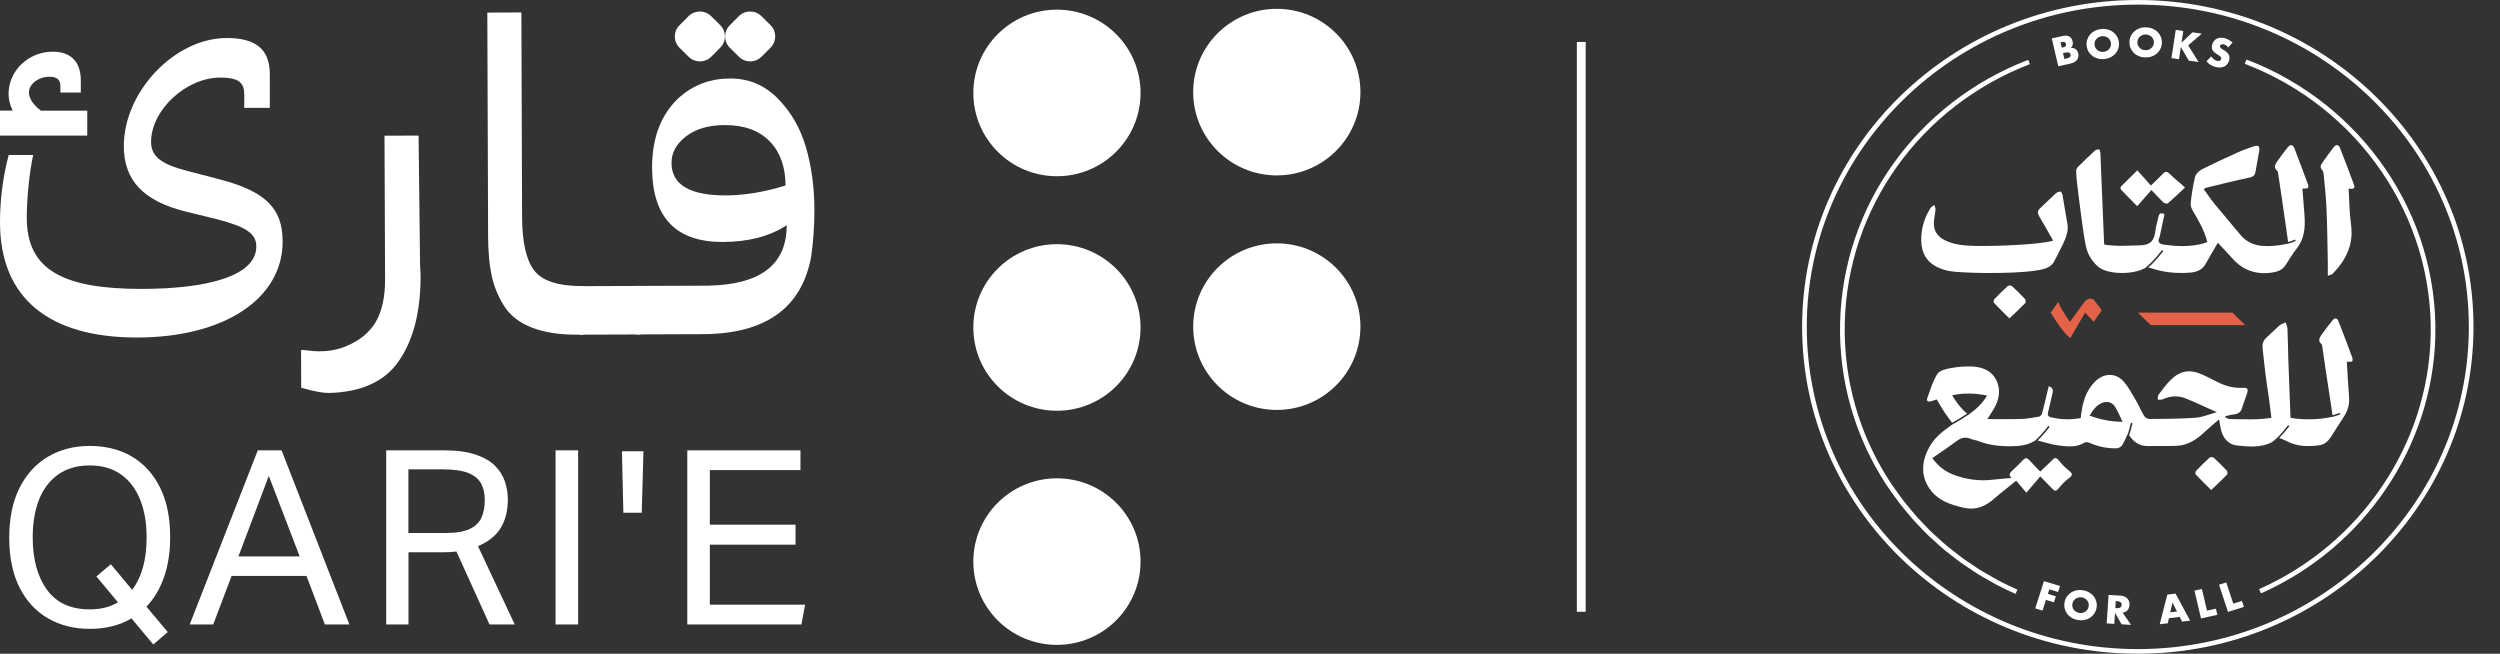
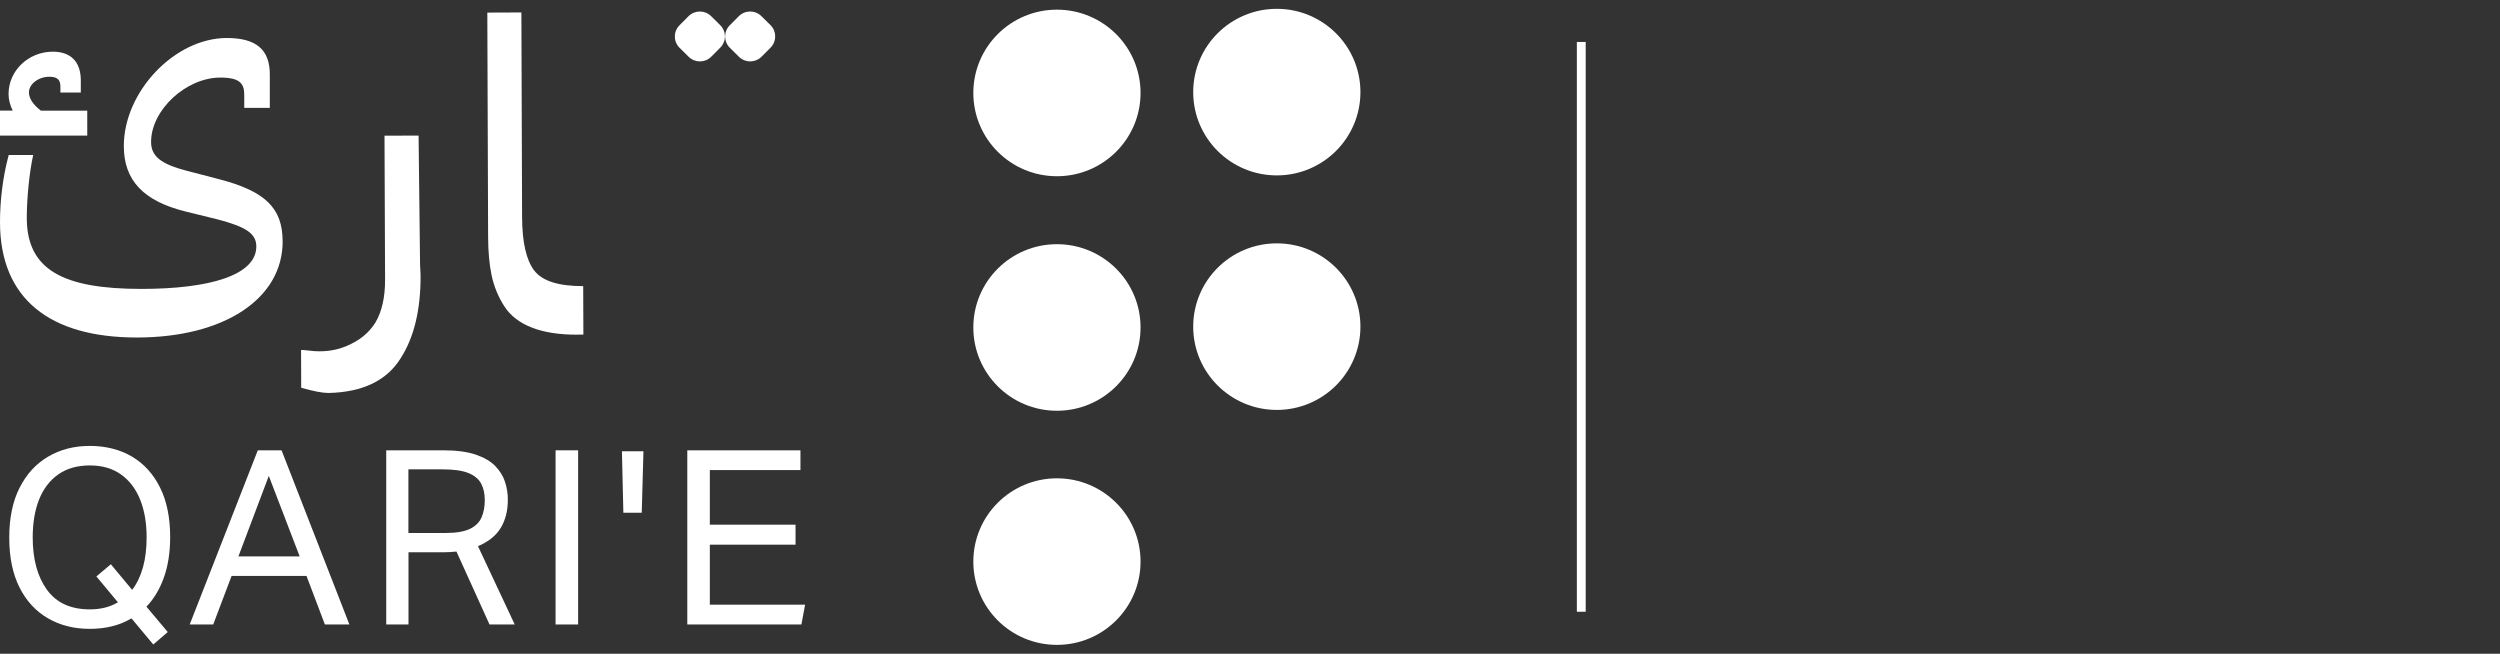
<svg xmlns="http://www.w3.org/2000/svg" width="283" height="74" viewBox="0 0 283 74" fill="none">
  <rect x="0" y="0" width="283" height="74" fill="#333333" stroke="none" />
  <g clip-path="url(#clip0_1_198)">
    <path d="M119.645 46.497C124.873 46.497 129.11 42.276 129.11 37.069C129.11 31.863 124.873 27.642 119.645 27.642C114.418 27.642 110.181 31.863 110.181 37.069C110.181 42.276 114.418 46.497 119.645 46.497Z" fill="white" />
    <path d="M144.535 46.403C149.762 46.403 154 42.182 154 36.975C154 31.768 149.762 27.548 144.535 27.548C139.308 27.548 135.071 31.768 135.071 36.975C135.071 42.182 139.308 46.403 144.535 46.403Z" fill="white" />
    <path d="M119.645 73C124.873 73 129.11 68.779 129.11 63.572C129.11 58.366 124.873 54.145 119.645 54.145C114.418 54.145 110.181 58.366 110.181 63.572C110.181 68.779 114.418 73 119.645 73Z" fill="white" />
    <path d="M119.645 19.949C124.873 19.949 129.11 15.728 129.11 10.522C129.11 5.315 124.873 1.094 119.645 1.094C114.418 1.094 110.181 5.315 110.181 10.522C110.181 15.728 114.418 19.949 119.645 19.949Z" fill="white" />
    <path d="M144.535 19.855C149.762 19.855 154 15.634 154 10.428C154 5.221 149.762 1 144.535 1C139.308 1 135.071 5.221 135.071 10.428C135.071 15.634 139.308 19.855 144.535 19.855Z" fill="white" />
    <path d="M34.096 43.897L34.081 39.615C34.265 39.615 34.493 39.63 34.771 39.665C35.044 39.699 35.292 39.729 35.516 39.744C35.734 39.759 35.938 39.769 36.121 39.769C37.298 39.769 38.34 39.561 39.263 39.151C40.692 38.562 41.774 37.677 42.504 36.501C43.233 35.255 43.596 33.643 43.591 31.666L43.526 15.361L47.383 15.347L47.551 29.95L47.611 31.157C47.626 35.037 46.886 38.147 45.388 40.5C43.819 43.066 41.084 44.396 37.188 44.485C36.528 44.485 35.496 44.292 34.101 43.897H34.096Z" fill="white" />
    <path d="M65.379 37.885C63.319 37.895 61.592 37.628 60.197 37.079C58.798 36.535 57.761 35.725 57.076 34.652C56.391 33.574 55.919 32.422 55.656 31.196C55.393 29.97 55.259 28.497 55.254 26.776L55.165 1.425L59.021 1.41L59.1 24.562C59.111 27.414 59.567 29.436 60.475 30.623C61.379 31.809 63.23 32.398 66.019 32.388L66.039 37.88H65.379V37.885Z" fill="white" />
-     <path d="M65.563 37.885L65.543 32.393L72.491 32.368L72.511 37.86L65.563 37.885Z" fill="white" />
-     <path d="M71.99 32.368L80.204 32.338C86.12 32.21 89.068 29.926 89.053 25.496C87.147 26.747 84.745 27.38 81.841 27.39C76.511 27.409 73.841 24.621 73.816 19.02C73.801 15.579 74.839 12.905 76.928 10.991C78.541 9.597 80.427 8.895 82.596 8.885C84.765 8.875 86.542 9.632 88.035 11.14C89.529 12.652 90.591 14.492 91.227 16.647C91.857 18.802 92.18 21.166 92.19 23.726C92.195 25.481 92.075 27.256 91.827 29.051C90.745 34.874 86.661 37.796 79.568 37.826L72.019 37.855L72 32.363L71.99 32.368ZM88.924 20.997C88.914 18.877 88.313 17.206 87.112 15.98C85.911 14.758 84.214 14.15 82.005 14.16C80.204 14.165 78.754 14.595 77.658 15.436C76.561 16.281 76.01 17.29 76.015 18.461C76.025 20.913 78.089 22.134 82.204 22.12C84.298 22.11 86.537 21.739 88.924 20.997Z" fill="white" />
    <path d="M9.877 12.519V15.352H0V12.519H1.439C1.127 11.881 0.968 11.253 0.968 10.645C0.968 8 3.216 5.85 5.981 5.85C8.025 5.85 9.147 7.007 9.147 9.103V10.472H6.839V9.78C6.839 9.014 6.462 8.688 5.588 8.688C4.358 8.688 3.276 9.513 3.276 10.457C3.276 11.13 3.737 11.842 4.626 12.524H9.877V12.519Z" fill="white" />
    <path d="M31.997 27.32C31.997 33.831 25.361 38.206 15.49 38.206C5.618 38.206 0 33.811 0 25.145C0 22.678 0.328 20.058 0.928 17.769L0.988 17.547H3.757C3.286 19.687 3.032 22.644 3.032 24.666C3.032 30.544 7.132 32.704 16.001 32.704C23.654 32.704 29.014 31.186 29.014 27.899C29.014 26.45 27.878 25.674 24.533 24.809L20.994 23.939C16.234 22.757 14.016 20.409 14.016 16.538C14.016 10.364 19.788 4.302 25.674 4.302C28.994 4.302 30.543 5.608 30.543 8.426V12.207H27.649V10.744C27.649 9.498 27.208 8.781 24.945 8.781C21.058 8.781 17.103 12.455 17.103 16.064C17.103 17.685 18.21 18.58 21.192 19.346L24.731 20.266C30.027 21.635 31.992 23.543 31.992 27.325L31.997 27.32Z" fill="white" />
    <path d="M87.22 2.846L86.188 1.826C85.479 1.126 84.335 1.13 83.633 1.836L82.608 2.864C81.906 3.57 81.91 4.709 82.618 5.409L83.65 6.429C84.359 7.129 85.502 7.125 86.205 6.419L87.23 5.391C87.932 4.686 87.928 3.546 87.22 2.846Z" fill="white" />
    <path d="M81.526 2.847L80.494 1.826C79.786 1.126 78.642 1.131 77.939 1.836L76.915 2.864C76.212 3.57 76.217 4.709 76.925 5.409L77.957 6.429C78.665 7.13 79.809 7.125 80.512 6.42L81.536 5.392C82.239 4.686 82.234 3.547 81.526 2.847Z" fill="white" />
    <path d="M2.214 55.227C2.988 53.68 4.065 52.504 5.445 51.693C6.819 50.882 8.398 50.477 10.169 50.477C11.941 50.477 13.564 50.877 14.924 51.678C16.284 52.479 17.346 53.645 18.11 55.173C18.875 56.701 19.262 58.569 19.262 60.779C19.262 62.51 19.029 64.037 18.557 65.362C18.086 66.687 17.425 67.794 16.577 68.674L18.989 71.547L17.351 72.956L14.884 69.999C13.554 70.79 11.981 71.186 10.169 71.186C8.358 71.186 6.79 70.785 5.415 69.984C4.04 69.183 2.968 68.017 2.199 66.479C1.429 64.942 1.047 63.068 1.047 60.858C1.047 58.648 1.434 56.77 2.209 55.227H2.214ZM16.597 60.834C16.597 59.197 16.353 57.769 15.862 56.552C15.371 55.336 14.651 54.387 13.698 53.71C12.745 53.028 11.569 52.686 10.165 52.686C8.76 52.686 7.549 53.028 6.586 53.71C5.623 54.392 4.904 55.341 4.422 56.552C3.941 57.769 3.703 59.192 3.703 60.834C3.703 63.3 4.239 65.273 5.311 66.756C6.383 68.239 8.001 68.981 10.165 68.981C11.4 68.981 12.467 68.714 13.351 68.18L10.909 65.253L12.547 63.874L14.959 66.771C16.051 65.337 16.597 63.355 16.597 60.834Z" fill="white" />
    <path d="M29.183 50.976H31.873L39.551 70.691H36.777L34.697 65.199H26.215L24.136 70.691H21.475L29.183 50.976ZM33.923 62.984L30.429 53.873L26.989 62.984H33.918H33.923Z" fill="white" />
    <path d="M43.71 50.976H50.197C51.676 50.976 52.892 51.139 53.845 51.46C54.798 51.782 55.537 52.217 56.063 52.756C56.589 53.299 56.962 53.898 57.17 54.55C57.383 55.203 57.488 55.87 57.488 56.552C57.488 57.803 57.22 58.871 56.684 59.756C56.148 60.641 55.289 61.328 54.108 61.827L58.267 70.691H55.413L51.671 62.435C51.155 62.49 50.644 62.519 50.147 62.519H46.241V70.691H43.72V50.976H43.71ZM50.445 60.334C51.626 60.334 52.539 60.181 53.175 59.879C53.81 59.578 54.257 59.143 54.505 58.584C54.753 58.021 54.877 57.363 54.877 56.612C54.877 55.86 54.738 55.252 54.46 54.733C54.182 54.219 53.701 53.823 53.021 53.547C52.341 53.27 51.368 53.131 50.112 53.131H46.231V60.339H50.445V60.334Z" fill="white" />
    <path d="M62.892 50.976H65.444V70.691H62.892V50.976Z" fill="white" />
    <path d="M70.402 51.085H72.838L72.645 58.045H70.565L70.402 51.085Z" fill="white" />
    <path d="M77.806 50.976H90.611V53.21H80.353V59.395H90.055V61.659H80.353V68.452H91.137L90.721 70.686H77.802V50.971L77.806 50.976Z" fill="white" />
  </g>
  <path d="M179 4.75V69.25" stroke="white" />
  <g clip-path="url(#clip1_1_198)">
    <path d="M242.005 35.385L243.464 36.805H254.161L252.703 35.385H242.005Z" fill="#E46248" />
    <path d="M232.141 35.385C232.141 35.385 233.437 37.595 234.357 38.279L236.031 35.385L237.003 36.438L237.922 35.122L237.003 33.913C237.003 33.913 236.408 33.544 235.923 34.228C235.437 34.913 234.302 36.438 234.302 36.438C234.302 36.438 233.113 34.701 233.005 34.175L232.141 35.385Z" fill="#E46248" />
    <path d="M232.416 27.241C230.82 27.715 225.865 27.859 224.285 27.845C223.059 27.835 221.834 27.831 220.663 27.411C219.742 27.081 219.002 26.535 218.921 25.522C218.874 24.925 219.054 24.314 219.1 23.706C219.113 23.543 219.008 23.371 218.957 23.204C218.826 23.303 218.656 23.374 218.571 23.501C217.903 24.507 217.547 25.634 217.491 26.812C217.43 28.075 217.727 29.263 218.918 30.019C219.644 30.479 220.466 30.693 221.333 30.767C223.546 30.956 229.151 31.027 231.325 30.456C231.868 30.313 232.306 30.049 232.561 29.54C232.884 28.896 233.234 28.262 233.537 27.609C233.874 26.881 234.187 26.146 234.027 25.304C233.826 24.25 233.674 23.187 233.485 22.13C233.456 21.97 233.361 21.716 233.26 21.699C233.099 21.67 232.864 21.757 232.734 21.874C232.121 22.43 231.541 23.02 230.932 23.58C230.614 23.871 230.635 24.141 230.841 24.487C231.37 25.374 231.867 26.278 232.416 27.242V27.241Z" fill="white" />
    <path d="M266.459 20.884C265.955 19.507 265.433 18.138 264.896 16.773C264.726 16.342 264.459 16.308 264.161 16.682C263.712 17.246 263.303 17.842 262.882 18.43C262.69 18.698 262.597 18.948 262.88 19.253C263.017 19.402 263.036 19.679 263.056 19.902C263.172 21.167 263.314 22.43 263.366 23.698C263.447 25.665 263.467 27.635 263.506 29.605C263.516 30.106 263.507 30.607 263.507 31.21C263.735 31.127 263.935 31.111 264.039 31.006C265.58 29.435 266.459 27.652 266.132 25.39C265.942 24.071 265.951 22.726 265.866 21.35C266.458 21.433 266.613 21.31 266.458 20.884H266.459Z" fill="white" />
    <path d="M241.933 23.343C242.491 22.704 242.975 22.148 243.534 21.507C244.059 22.056 244.469 22.509 244.914 22.926C245.017 23.023 245.326 23.081 245.406 23.013C246.02 22.486 246.601 21.921 247.348 21.223C246.686 20.643 246.12 20.182 245.599 19.676C245.308 19.392 245.118 19.363 244.833 19.673C244.438 20.105 243.999 20.497 243.48 21.003C242.949 20.407 242.467 19.867 241.946 19.283C241.266 19.953 240.664 20.536 240.08 21.137C240.026 21.194 240.04 21.401 240.102 21.469C240.667 22.066 241.249 22.648 241.934 23.344L241.933 23.343Z" fill="white" />
    <path d="M227.297 32.367C226.768 32.844 226.261 33.344 225.77 33.858C225.686 33.946 225.645 34.204 225.708 34.273C226.271 34.871 226.863 35.445 227.467 36.047C228.114 35.425 228.706 34.875 229.267 34.295C229.34 34.22 229.314 33.94 229.228 33.847C228.755 33.338 228.259 32.85 227.745 32.381C227.66 32.303 227.378 32.294 227.297 32.369V32.367Z" fill="white" />
    <path d="M248.482 20.023C248.24 20.997 248.096 21.998 247.982 22.997C247.949 23.288 248.086 23.637 248.246 23.902C248.906 25.001 249.541 26.105 249.865 27.379C249.74 27.433 249.625 27.499 249.499 27.535C247.969 27.965 246.421 27.916 244.871 27.675C244.444 27.609 244.221 27.385 244.424 26.922C244.515 26.716 244.539 26.483 244.588 26.262C244.735 25.585 244.879 24.907 245.019 24.252C244.456 23.953 244.386 24.324 244.31 24.641C244.185 25.162 244.044 25.684 243.977 26.215C243.856 27.196 243.45 27.742 242.308 27.769C240.938 27.8 239.575 27.916 238.197 27.688C238.189 27.573 238.181 27.495 238.179 27.415C238.042 24.054 237.906 20.692 237.762 17.331C237.756 17.182 237.683 17.035 237.64 16.888C237.473 16.938 237.259 16.941 237.146 17.045C236.487 17.649 235.848 18.27 235.217 18.902C235.111 19.007 235.029 19.184 235.029 19.329C235.029 19.753 235.058 20.179 235.109 20.599C235.277 22.003 235.449 23.407 235.64 24.808C235.778 25.822 235.912 26.841 236.12 27.842C236.301 28.716 236.736 29.47 237.415 30.109C238.533 31.163 241.502 31.072 242.723 30.387C242.751 30.372 242.786 30.36 242.819 30.349C243.173 30.069 243.842 29.47 244.698 28.363C244.728 28.323 244.787 28.315 244.827 28.345C244.869 28.375 244.876 28.432 244.846 28.472C244.139 29.387 243.562 29.957 243.175 30.293C243.256 30.296 243.335 30.305 243.401 30.327C244.881 30.841 246.402 30.982 247.954 30.857C248.704 30.797 249.334 30.522 249.711 29.814C250.128 29.035 250.596 28.28 251.063 27.478C251.635 28.095 252.204 28.692 252.754 29.303C253.922 30.6 255.385 31.102 257.128 30.864C257.776 30.776 258.36 30.59 258.733 29.999C259.145 29.346 259.558 28.689 260.028 28.076C261.026 26.773 260.956 25.301 260.826 23.808C260.754 22.97 260.694 22.131 260.632 21.351C260.846 21.34 261.052 21.351 261.24 21.301C261.289 21.287 261.327 21.056 261.289 20.951C260.777 19.557 260.264 18.165 259.724 16.782C259.557 16.354 259.27 16.318 258.979 16.675C258.573 17.172 258.192 17.69 257.821 18.212C257.561 18.576 257.312 18.96 257.793 19.355C257.84 19.392 257.861 19.469 257.871 19.532C258.027 20.56 258.18 21.588 258.331 22.618C258.453 23.455 258.573 24.292 258.692 25.128C258.799 25.869 258.904 26.616 259.014 27.393C259.231 27.342 259.498 27.261 259.724 27.139C259.769 27.115 259.825 27.131 259.851 27.175C259.875 27.219 259.859 27.273 259.815 27.298C259.309 27.569 258.648 27.651 258.619 27.653C258.616 27.653 258.613 27.653 258.61 27.653C258.348 27.703 258.092 27.753 257.835 27.782C256.235 27.966 254.707 27.921 253.578 26.541C252.617 25.367 251.617 24.221 250.656 23.045C250.233 22.527 249.867 21.966 249.469 21.416C249.584 21.338 249.635 21.283 249.695 21.268C251.332 20.873 252.963 20.439 254.614 20.11C255.132 20.007 255.271 19.785 255.34 19.362C255.465 18.59 255.622 17.825 255.746 17.053C255.772 16.892 255.769 16.653 255.671 16.565C255.576 16.479 255.323 16.495 255.17 16.548C254.556 16.759 253.94 16.972 253.349 17.239C251.969 17.862 250.59 18.492 249.242 19.177C248.916 19.342 248.563 19.697 248.481 20.024L248.482 20.023Z" fill="white" />
    <path d="M257.462 49.842C257.54 49.759 257.608 49.695 257.674 49.652C257.989 49.356 258.422 48.896 258.969 48.186C258.999 48.146 259.058 48.138 259.099 48.168C259.14 48.198 259.148 48.255 259.117 48.295C258.669 48.875 258.299 49.291 258.001 49.589C258.208 49.625 258.505 49.768 259.027 50.019C260.137 50.553 261.26 50.55 262.437 50.423C263.086 50.353 263.507 49.995 263.834 49.495C264.347 48.711 264.85 47.921 265.353 47.129C265.778 46.459 265.979 45.745 265.914 44.944C265.805 43.599 265.742 42.25 265.661 40.943C265.848 40.943 266.059 40.972 266.249 40.925C266.299 40.912 266.339 40.646 266.296 40.529C265.782 39.136 265.262 37.745 264.717 36.364C264.567 35.984 264.304 35.942 264.043 36.255C263.602 36.786 263.202 37.349 262.791 37.905C262.533 38.255 262.386 38.608 262.801 38.968C262.873 39.031 262.876 39.176 262.893 39.285C263.004 40.042 263.105 40.799 263.219 41.554C263.49 43.357 263.766 45.161 264.047 47.004C264.204 46.967 264.446 46.897 264.782 46.758C264.83 46.739 264.884 46.76 264.905 46.807C264.925 46.852 264.902 46.907 264.854 46.925C264.265 47.167 263.954 47.212 263.851 47.221C262.314 47.518 260.804 47.548 259.286 47.302C259.201 45.053 259.113 42.851 259.037 40.647C258.998 39.503 258.989 38.359 258.942 37.217C258.932 36.974 258.812 36.735 258.743 36.495C258.512 36.602 258.241 36.665 258.058 36.824C257.544 37.267 257.073 37.756 256.569 38.211C256.191 38.552 256.067 38.953 256.127 39.442C256.243 40.395 256.324 41.353 256.445 42.306C256.559 43.209 256.707 44.107 256.832 45.008C256.936 45.761 257.027 46.517 257.126 47.297C255.547 47.551 253.97 47.455 252.397 47.434C252.235 47.431 252.075 47.318 251.914 47.257C251.914 47.209 251.914 47.162 251.914 47.115C252.179 47.054 252.44 46.962 252.708 46.938C253.224 46.891 253.631 46.751 253.794 46.198C253.954 45.653 254.18 45.125 254.353 44.583C254.539 44 254.451 43.871 253.813 43.903C252.807 43.951 251.892 43.686 251.014 43.244C250.478 42.976 249.946 42.697 249.401 42.444C247.915 41.754 246.798 41.922 245.659 43.069C245.17 43.559 244.76 44.124 244.349 44.68C244.247 44.818 244.284 45.054 244.257 45.244C244.441 45.233 244.65 45.274 244.804 45.203C245.672 44.807 246.563 44.753 247.435 45.104C248.58 45.568 249.694 46.104 250.946 46.664C250.071 46.9 249.314 47.231 248.534 47.288C246.813 47.414 245.081 47.415 243.353 47.429C243.126 47.431 242.841 47.281 242.722 47.091C242.371 46.531 242.127 45.907 241.79 45.337C241.35 44.593 240.946 43.8 240.37 43.163C239.481 42.179 238.17 42.223 237.218 43.144C236.042 44.281 235.695 45.738 235.539 47.325C234.43 47.528 233.311 47.511 232.188 47.241C231.785 47.144 231.772 46.934 231.858 46.591C232.044 45.864 232.204 45.133 232.371 44.384C232.439 44.078 232.227 43.78 231.909 43.737C231.658 44.783 231.422 45.81 231.157 46.828C231.122 46.961 230.958 47.137 230.828 47.159C230.157 47.276 229.478 47.407 228.798 47.428C227.533 47.469 226.264 47.439 224.968 47.439C225.277 46.947 225.574 46.532 225.809 46.088C226.251 45.251 226.441 44.35 226.146 43.44C225.724 42.14 224.658 41.573 223.351 41.493C222.507 41.442 221.637 41.526 220.803 41.673C220.268 41.767 219.546 41.95 219.309 42.33C218.789 43.163 218.5 44.137 218.168 45.071C218.048 45.405 218.255 45.531 218.624 45.413C218.827 45.347 219.032 45.284 219.245 45.215C219.536 45.705 219.794 46.18 220.091 46.63C220.365 47.042 220.669 47.439 220.978 47.858C221.353 47.669 221.949 47.305 222.681 46.819C221.975 46.247 221.455 45.535 220.983 44.747C222.333 44.448 223.593 44.514 224.939 44.773C224.433 45.633 223.786 46.249 223.02 46.809C223.017 46.812 223.017 46.817 223.014 46.818L222.985 46.838C222.968 46.849 222.946 46.865 222.928 46.877C222.894 46.9 222.864 46.924 222.831 46.947C222.831 46.947 222.828 46.945 222.827 46.944C222.291 47.301 221.543 47.782 221.049 48.026C220.906 48.129 220.782 48.218 220.659 48.304C219.734 48.946 218.895 49.678 218.364 50.67C217.472 52.337 217.394 54.081 218.652 55.618C219.555 56.722 220.846 57.131 222.21 57.459C223.608 57.797 224.687 57.364 225.695 56.485C226.482 55.801 227.312 55.164 228.232 54.416C228.574 54.82 228.925 55.234 229.385 55.775C229.939 55.126 230.418 54.564 230.959 53.928C231.52 54.503 231.952 54.934 232.371 55.377C232.599 55.618 232.767 55.615 233.032 55.288C233.381 54.86 233.76 54.45 234.21 54.123C234.626 53.819 234.63 53.627 234.282 53.341C233.851 52.986 233.439 52.606 233.094 52.169C232.822 51.823 232.642 51.75 232.381 52.016C231.953 52.452 231.5 52.863 230.956 53.381C230.53 52.939 230.108 52.519 229.71 52.08C229.468 51.813 229.277 51.787 229.016 52.066C228.608 52.5 228.179 52.917 227.741 53.323C227.493 53.553 227.35 53.77 227.708 54.106C226.951 54.174 226.283 54.218 225.62 54.298C224.126 54.478 222.673 54.298 221.274 53.791C220.271 53.429 219.43 52.826 218.74 51.857C219.754 51.152 220.744 50.486 221.704 49.782C221.704 49.782 222.259 49.373 222.962 49.623C223.067 49.716 223.711 49.835 223.851 49.891C225.048 50.373 226.306 50.528 227.59 50.516C228.551 50.508 229.497 50.422 230.341 49.896C230.344 49.895 230.348 49.896 230.351 49.893C230.673 49.616 231.167 49.122 231.831 48.264C231.861 48.224 231.919 48.215 231.961 48.245C232.001 48.275 232.01 48.332 231.979 48.372C231.419 49.098 230.977 49.569 230.652 49.872C230.671 49.875 230.691 49.875 230.707 49.878C231.485 50.062 232.25 50.339 233.038 50.429C234.025 50.543 235.048 50.688 235.976 50.098C236.101 50.018 236.365 50.056 236.525 50.126C237.501 50.557 238.527 50.77 239.593 50.749C239.82 50.745 240.095 50.593 240.219 50.408C240.478 50.016 240.644 49.568 240.864 49.106C240.867 49.111 240.87 49.113 240.873 49.116C240.979 48.795 241.092 48.406 241.205 47.935C241.217 47.886 241.266 47.855 241.318 47.868C241.368 47.879 241.398 47.928 241.387 47.977C241.259 48.509 241.132 48.938 241.012 49.285C241.04 49.318 241.066 49.349 241.09 49.382C241.584 50.055 242.21 50.496 243.101 50.492C244.059 50.486 245.016 50.495 245.974 50.482C246.307 50.477 246.647 50.463 246.971 50.398C248.103 50.17 248.955 49.492 249.756 48.726C250.189 48.312 250.661 47.937 251.194 47.474C251.27 47.878 251.325 48.148 251.369 48.418C251.544 49.49 252.186 50.312 253.211 50.425C254.552 50.572 255.955 50.7 257.193 50.046C257.26 49.999 257.354 49.929 257.469 49.831L257.462 49.842ZM236.541 47.049C236.932 46.415 237.317 45.847 238.004 45.587C238.565 45.375 239.127 45.55 239.445 46.071C239.756 46.578 239.979 47.138 240.273 47.742C238.926 47.746 237.743 47.488 236.541 47.049Z" fill="white" />
    <path d="M252.106 53.721C252.179 53.645 252.153 53.365 252.067 53.273C251.594 52.764 251.099 52.276 250.584 51.807C250.499 51.729 250.217 51.72 250.136 51.794C249.607 52.271 249.1 52.771 248.609 53.286C248.526 53.373 248.484 53.631 248.547 53.7C249.11 54.298 249.703 54.873 250.306 55.474C250.953 54.852 251.545 54.303 252.106 53.723V53.721Z" fill="white" />
    <path d="M242.001 0C221.046 0 204 16.598 204 37.001C204 57.404 221.046 74.001 242.001 74.001C262.955 74.001 280 57.404 280 37.001C280 16.598 262.952 0 242.001 0ZM242.001 73.477C221.339 73.477 204.527 57.114 204.527 37.001C204.527 16.888 221.339 0.523 242.001 0.523C262.663 0.523 279.473 16.886 279.473 36.999C279.473 57.112 262.663 73.476 242.001 73.476V73.477Z" fill="white" />
    <path d="M254.301 6.738L254.111 7.226C267.017 12.158 275.472 24.539 275.152 38.038C274.86 50.339 267.236 61.587 255.726 66.692L255.941 67.171C267.635 61.983 275.383 50.553 275.679 38.049C276.005 24.331 267.413 11.748 254.301 6.738Z" fill="white" />
    <path d="M230.39 68.869L231.214 69.119L231.602 67.908L232.505 68.181L232.723 67.502L231.818 67.228L231.984 66.712L232.975 67.012L233.192 66.334L231.377 65.784L230.39 68.869Z" fill="white" />
    <path d="M237.046 67.554C236.917 67.372 236.748 67.219 236.542 67.092C236.337 66.965 236.104 66.877 235.84 66.829C235.575 66.779 235.325 66.778 235.087 66.822C234.851 66.867 234.637 66.95 234.449 67.072C234.26 67.195 234.101 67.35 233.972 67.537C233.844 67.724 233.756 67.935 233.71 68.171C233.664 68.406 233.665 68.635 233.715 68.855C233.766 69.075 233.854 69.275 233.983 69.456C234.113 69.638 234.279 69.791 234.483 69.918C234.686 70.045 234.921 70.132 235.186 70.182C235.449 70.229 235.699 70.232 235.938 70.188C236.178 70.143 236.391 70.059 236.581 69.938C236.771 69.815 236.931 69.662 237.059 69.475C237.189 69.288 237.277 69.076 237.323 68.841C237.369 68.606 237.368 68.376 237.317 68.158C237.267 67.938 237.177 67.737 237.048 67.557L237.046 67.554ZM236.293 69.009C236.224 69.106 236.137 69.188 236.038 69.251C235.937 69.314 235.827 69.356 235.708 69.379C235.588 69.402 235.467 69.402 235.343 69.379C235.219 69.356 235.106 69.312 235.003 69.249C234.901 69.185 234.816 69.106 234.747 69.012C234.678 68.918 234.63 68.814 234.601 68.696C234.574 68.581 234.571 68.461 234.596 68.334C234.62 68.207 234.668 68.095 234.738 67.998C234.807 67.899 234.892 67.821 234.99 67.757C235.09 67.692 235.199 67.649 235.319 67.627C235.438 67.604 235.559 67.604 235.683 67.627C235.807 67.649 235.921 67.694 236.023 67.757C236.126 67.821 236.212 67.901 236.281 67.995C236.35 68.089 236.399 68.194 236.428 68.311C236.456 68.426 236.458 68.548 236.433 68.674C236.408 68.801 236.36 68.912 236.291 69.009H236.293Z" fill="white" />
    <path d="M240.837 69.073C240.968 68.929 241.041 68.734 241.057 68.488C241.066 68.352 241.051 68.222 241.014 68.099C240.976 67.977 240.916 67.867 240.832 67.771C240.749 67.674 240.639 67.595 240.505 67.534C240.371 67.472 240.211 67.437 240.027 67.425L238.687 67.344L238.478 70.569L239.34 70.621L239.42 69.381L240.162 70.67L241.234 70.736L240.279 69.352C240.52 69.312 240.706 69.219 240.837 69.075V69.073ZM240.015 68.768C239.92 68.831 239.788 68.858 239.618 68.846L239.455 68.836L239.507 68.041L239.67 68.051C239.84 68.061 239.968 68.102 240.054 68.178C240.141 68.252 240.18 68.352 240.171 68.481C240.162 68.609 240.112 68.705 240.015 68.768Z" fill="white" />
    <path d="M245.34 67.309L244.48 70.663L245.393 70.556L245.522 69.976L246.745 69.833L247.01 70.368L247.923 70.26L246.275 67.198L245.339 67.307L245.34 67.309ZM245.672 69.316L245.924 68.204L246.439 69.226L245.672 69.316Z" fill="white" />
    <path d="M249.832 69.126L249.256 66.67L248.415 66.857L249.154 70.006L251.003 69.596L250.841 68.902L249.832 69.126Z" fill="white" />
    <path d="M252.806 68.331L252.016 65.931L251.194 66.188L252.207 69.265L254.013 68.701L253.79 68.024L252.806 68.331Z" fill="white" />
    <path d="M234.348 7.2C234.519 7.163 234.669 7.109 234.799 7.04C234.927 6.972 235.029 6.888 235.109 6.788C235.186 6.688 235.238 6.576 235.264 6.45C235.29 6.325 235.287 6.188 235.253 6.041C235.231 5.945 235.198 5.859 235.156 5.781C235.114 5.702 235.058 5.635 234.99 5.579C234.923 5.523 234.841 5.483 234.745 5.455C234.65 5.428 234.541 5.416 234.414 5.421C234.518 5.321 234.587 5.213 234.622 5.096C234.656 4.979 234.653 4.841 234.617 4.682C234.555 4.421 234.431 4.236 234.246 4.132C234.058 4.027 233.816 4.006 233.518 4.072L232.265 4.349L232.997 7.5L234.348 7.202V7.2ZM234.192 5.948C234.296 5.981 234.361 6.055 234.388 6.172C234.416 6.289 234.388 6.385 234.31 6.458C234.231 6.53 234.086 6.59 233.874 6.638L233.689 6.679L233.534 6.011L233.718 5.971C233.93 5.923 234.089 5.918 234.192 5.951V5.948ZM233.406 4.754C233.669 4.696 233.823 4.769 233.871 4.972C233.919 5.175 233.81 5.306 233.547 5.363L233.393 5.398L233.252 4.788L233.406 4.754Z" fill="white" />
    <path d="M236.414 5.825C236.526 6.022 236.672 6.188 236.849 6.325C237.026 6.462 237.231 6.562 237.463 6.626C237.696 6.691 237.945 6.708 238.215 6.681C238.48 6.654 238.72 6.585 238.936 6.475C239.151 6.365 239.331 6.225 239.478 6.055C239.624 5.885 239.73 5.692 239.798 5.477C239.866 5.261 239.886 5.034 239.861 4.795C239.835 4.557 239.766 4.34 239.654 4.142C239.541 3.945 239.395 3.778 239.217 3.642C239.039 3.505 238.833 3.405 238.598 3.343C238.363 3.28 238.114 3.261 237.849 3.288C237.581 3.315 237.339 3.384 237.125 3.494C236.911 3.604 236.732 3.744 236.59 3.914C236.445 4.084 236.339 4.277 236.271 4.491C236.203 4.707 236.183 4.934 236.208 5.172C236.234 5.409 236.303 5.628 236.415 5.825H236.414ZM237.138 4.718C237.177 4.605 237.234 4.505 237.31 4.417C237.386 4.328 237.477 4.257 237.585 4.201C237.693 4.145 237.808 4.111 237.935 4.098C238.06 4.085 238.181 4.095 238.298 4.128C238.415 4.161 238.521 4.211 238.617 4.282C238.71 4.354 238.789 4.44 238.85 4.542C238.91 4.647 238.949 4.761 238.962 4.889C238.977 5.017 238.962 5.138 238.926 5.251C238.887 5.364 238.831 5.464 238.753 5.552C238.676 5.641 238.583 5.712 238.475 5.768C238.367 5.824 238.252 5.858 238.125 5.871C238 5.884 237.879 5.874 237.762 5.841C237.646 5.808 237.539 5.756 237.447 5.686C237.353 5.615 237.277 5.528 237.215 5.425C237.153 5.322 237.117 5.208 237.102 5.079C237.089 4.952 237.102 4.832 237.138 4.718Z" fill="white" />
    <path d="M241.533 5.976C241.69 6.135 241.88 6.259 242.102 6.352C242.323 6.445 242.568 6.495 242.839 6.502C243.106 6.509 243.354 6.472 243.583 6.391C243.81 6.309 244.008 6.193 244.175 6.043C244.34 5.892 244.473 5.716 244.569 5.511C244.666 5.306 244.716 5.084 244.724 4.844C244.731 4.604 244.69 4.379 244.605 4.169C244.52 3.961 244.398 3.777 244.24 3.618C244.081 3.461 243.889 3.335 243.666 3.242C243.443 3.15 243.198 3.1 242.93 3.092C242.661 3.085 242.411 3.122 242.187 3.205C241.959 3.287 241.763 3.402 241.599 3.552C241.433 3.702 241.302 3.879 241.205 4.085C241.109 4.289 241.059 4.512 241.051 4.752C241.046 4.992 241.084 5.216 241.169 5.426C241.254 5.635 241.375 5.819 241.534 5.978L241.533 5.976ZM242.035 4.419C242.087 4.312 242.158 4.219 242.246 4.141C242.334 4.064 242.433 4.004 242.548 3.962C242.662 3.921 242.783 3.901 242.908 3.904C243.034 3.907 243.153 3.932 243.264 3.979C243.377 4.027 243.475 4.091 243.558 4.174C243.643 4.257 243.708 4.351 243.755 4.461C243.803 4.571 243.825 4.689 243.822 4.818C243.817 4.946 243.79 5.064 243.737 5.172C243.683 5.279 243.613 5.372 243.525 5.449C243.436 5.528 243.335 5.586 243.22 5.628C243.106 5.669 242.985 5.688 242.859 5.685C242.734 5.682 242.614 5.656 242.502 5.609C242.39 5.562 242.293 5.498 242.21 5.415C242.128 5.332 242.063 5.236 242.015 5.126C241.968 5.016 241.946 4.898 241.949 4.769C241.952 4.641 241.981 4.524 242.032 4.417L242.035 4.419Z" fill="white" />
-     <path d="M246.872 5.318L247.771 6.863L248.877 7.025L247.709 5.135L249.242 3.811L248.188 3.658L246.947 4.826L247.147 3.508L246.294 3.384L245.807 6.58L246.661 6.703L246.872 5.318Z" fill="white" />
    <path d="M251.355 7.639C251.524 7.628 251.673 7.589 251.805 7.523C251.936 7.458 252.047 7.366 252.136 7.25C252.227 7.135 252.293 6.996 252.335 6.836C252.398 6.599 252.387 6.389 252.299 6.211C252.211 6.031 252.044 5.862 251.794 5.705C251.731 5.666 251.669 5.628 251.604 5.591C251.539 5.554 251.483 5.515 251.434 5.475C251.385 5.435 251.349 5.392 251.325 5.348C251.3 5.304 251.295 5.252 251.31 5.198C251.332 5.118 251.384 5.061 251.465 5.029C251.547 4.996 251.64 4.994 251.748 5.021C251.833 5.042 251.917 5.081 251.999 5.139C252.081 5.196 252.158 5.274 252.23 5.368L252.731 4.816C252.594 4.694 252.444 4.588 252.283 4.502C252.12 4.417 251.96 4.352 251.802 4.312C251.632 4.269 251.47 4.255 251.319 4.271C251.168 4.285 251.034 4.327 250.914 4.392C250.796 4.458 250.694 4.548 250.607 4.659C250.521 4.772 250.458 4.906 250.417 5.061C250.375 5.215 250.367 5.349 250.39 5.462C250.413 5.576 250.456 5.676 250.519 5.763C250.583 5.851 250.661 5.926 250.754 5.992C250.847 6.059 250.943 6.122 251.042 6.182C251.125 6.236 251.195 6.283 251.253 6.323C251.31 6.365 251.354 6.405 251.385 6.443C251.418 6.482 251.439 6.522 251.446 6.561C251.453 6.599 251.452 6.642 251.439 6.689C251.418 6.766 251.367 6.828 251.284 6.872C251.201 6.915 251.091 6.92 250.955 6.886C250.836 6.856 250.721 6.799 250.613 6.716C250.505 6.632 250.403 6.522 250.306 6.382L249.775 6.948C250.058 7.27 250.404 7.482 250.811 7.585C251.006 7.633 251.188 7.652 251.358 7.64L251.355 7.639Z" fill="white" />
    <path d="M225.403 65.241C225.002 65.016 224.597 64.797 224.208 64.556C223.867 64.344 223.54 64.113 223.207 63.89C222.895 63.68 222.575 63.479 222.269 63.259C221.922 63.009 221.589 62.739 221.252 62.476C220.977 62.262 220.697 62.053 220.43 61.83C220.098 61.553 219.781 61.26 219.46 60.972C219.204 60.74 218.941 60.513 218.692 60.273C218.39 59.982 218.1 59.675 217.809 59.372C217.558 59.112 217.305 58.856 217.063 58.588C216.795 58.289 216.54 57.979 216.282 57.671C216.035 57.377 215.788 57.084 215.551 56.781C215.317 56.48 215.095 56.167 214.87 55.857C214.562 55.431 214.249 55.01 213.961 54.567C210.451 49.181 208.676 42.95 208.828 36.548C209.135 23.545 217.361 12.048 229.784 7.259L229.594 6.771C216.97 11.637 208.612 23.321 208.299 36.536C208.145 43.044 209.949 49.378 213.516 54.853C213.65 55.06 213.802 55.252 213.941 55.455L213.925 55.465C214.088 55.704 214.269 55.928 214.439 56.162C214.667 56.478 214.893 56.795 215.132 57.102C215.371 57.409 215.622 57.705 215.871 58.004C216.135 58.318 216.394 58.635 216.668 58.939C216.911 59.209 217.168 59.468 217.42 59.73C217.718 60.041 218.014 60.355 218.325 60.653C218.575 60.893 218.838 61.12 219.094 61.353C219.424 61.65 219.75 61.952 220.091 62.237C220.356 62.457 220.633 62.663 220.905 62.876C221.255 63.15 221.599 63.429 221.961 63.688C222.261 63.904 222.575 64.103 222.883 64.31C223.232 64.543 223.573 64.784 223.93 65.005C224.314 65.243 224.711 65.457 225.103 65.678C225.401 65.847 225.692 66.027 225.996 66.187C226.704 66.558 227.424 66.907 228.16 67.23L228.373 66.749C227.647 66.431 226.937 66.088 226.241 65.722C225.956 65.573 225.682 65.403 225.401 65.246L225.403 65.241Z" fill="white" />
  </g>
  <defs>
    <clipPath id="clip0_1_198">
      <rect width="154" height="72" fill="white" transform="translate(0 1)" />
    </clipPath>
    <clipPath id="clip1_1_198">
-       <rect width="76" height="74" fill="white" transform="translate(204)" />
-     </clipPath>
+       </clipPath>
  </defs>
</svg>